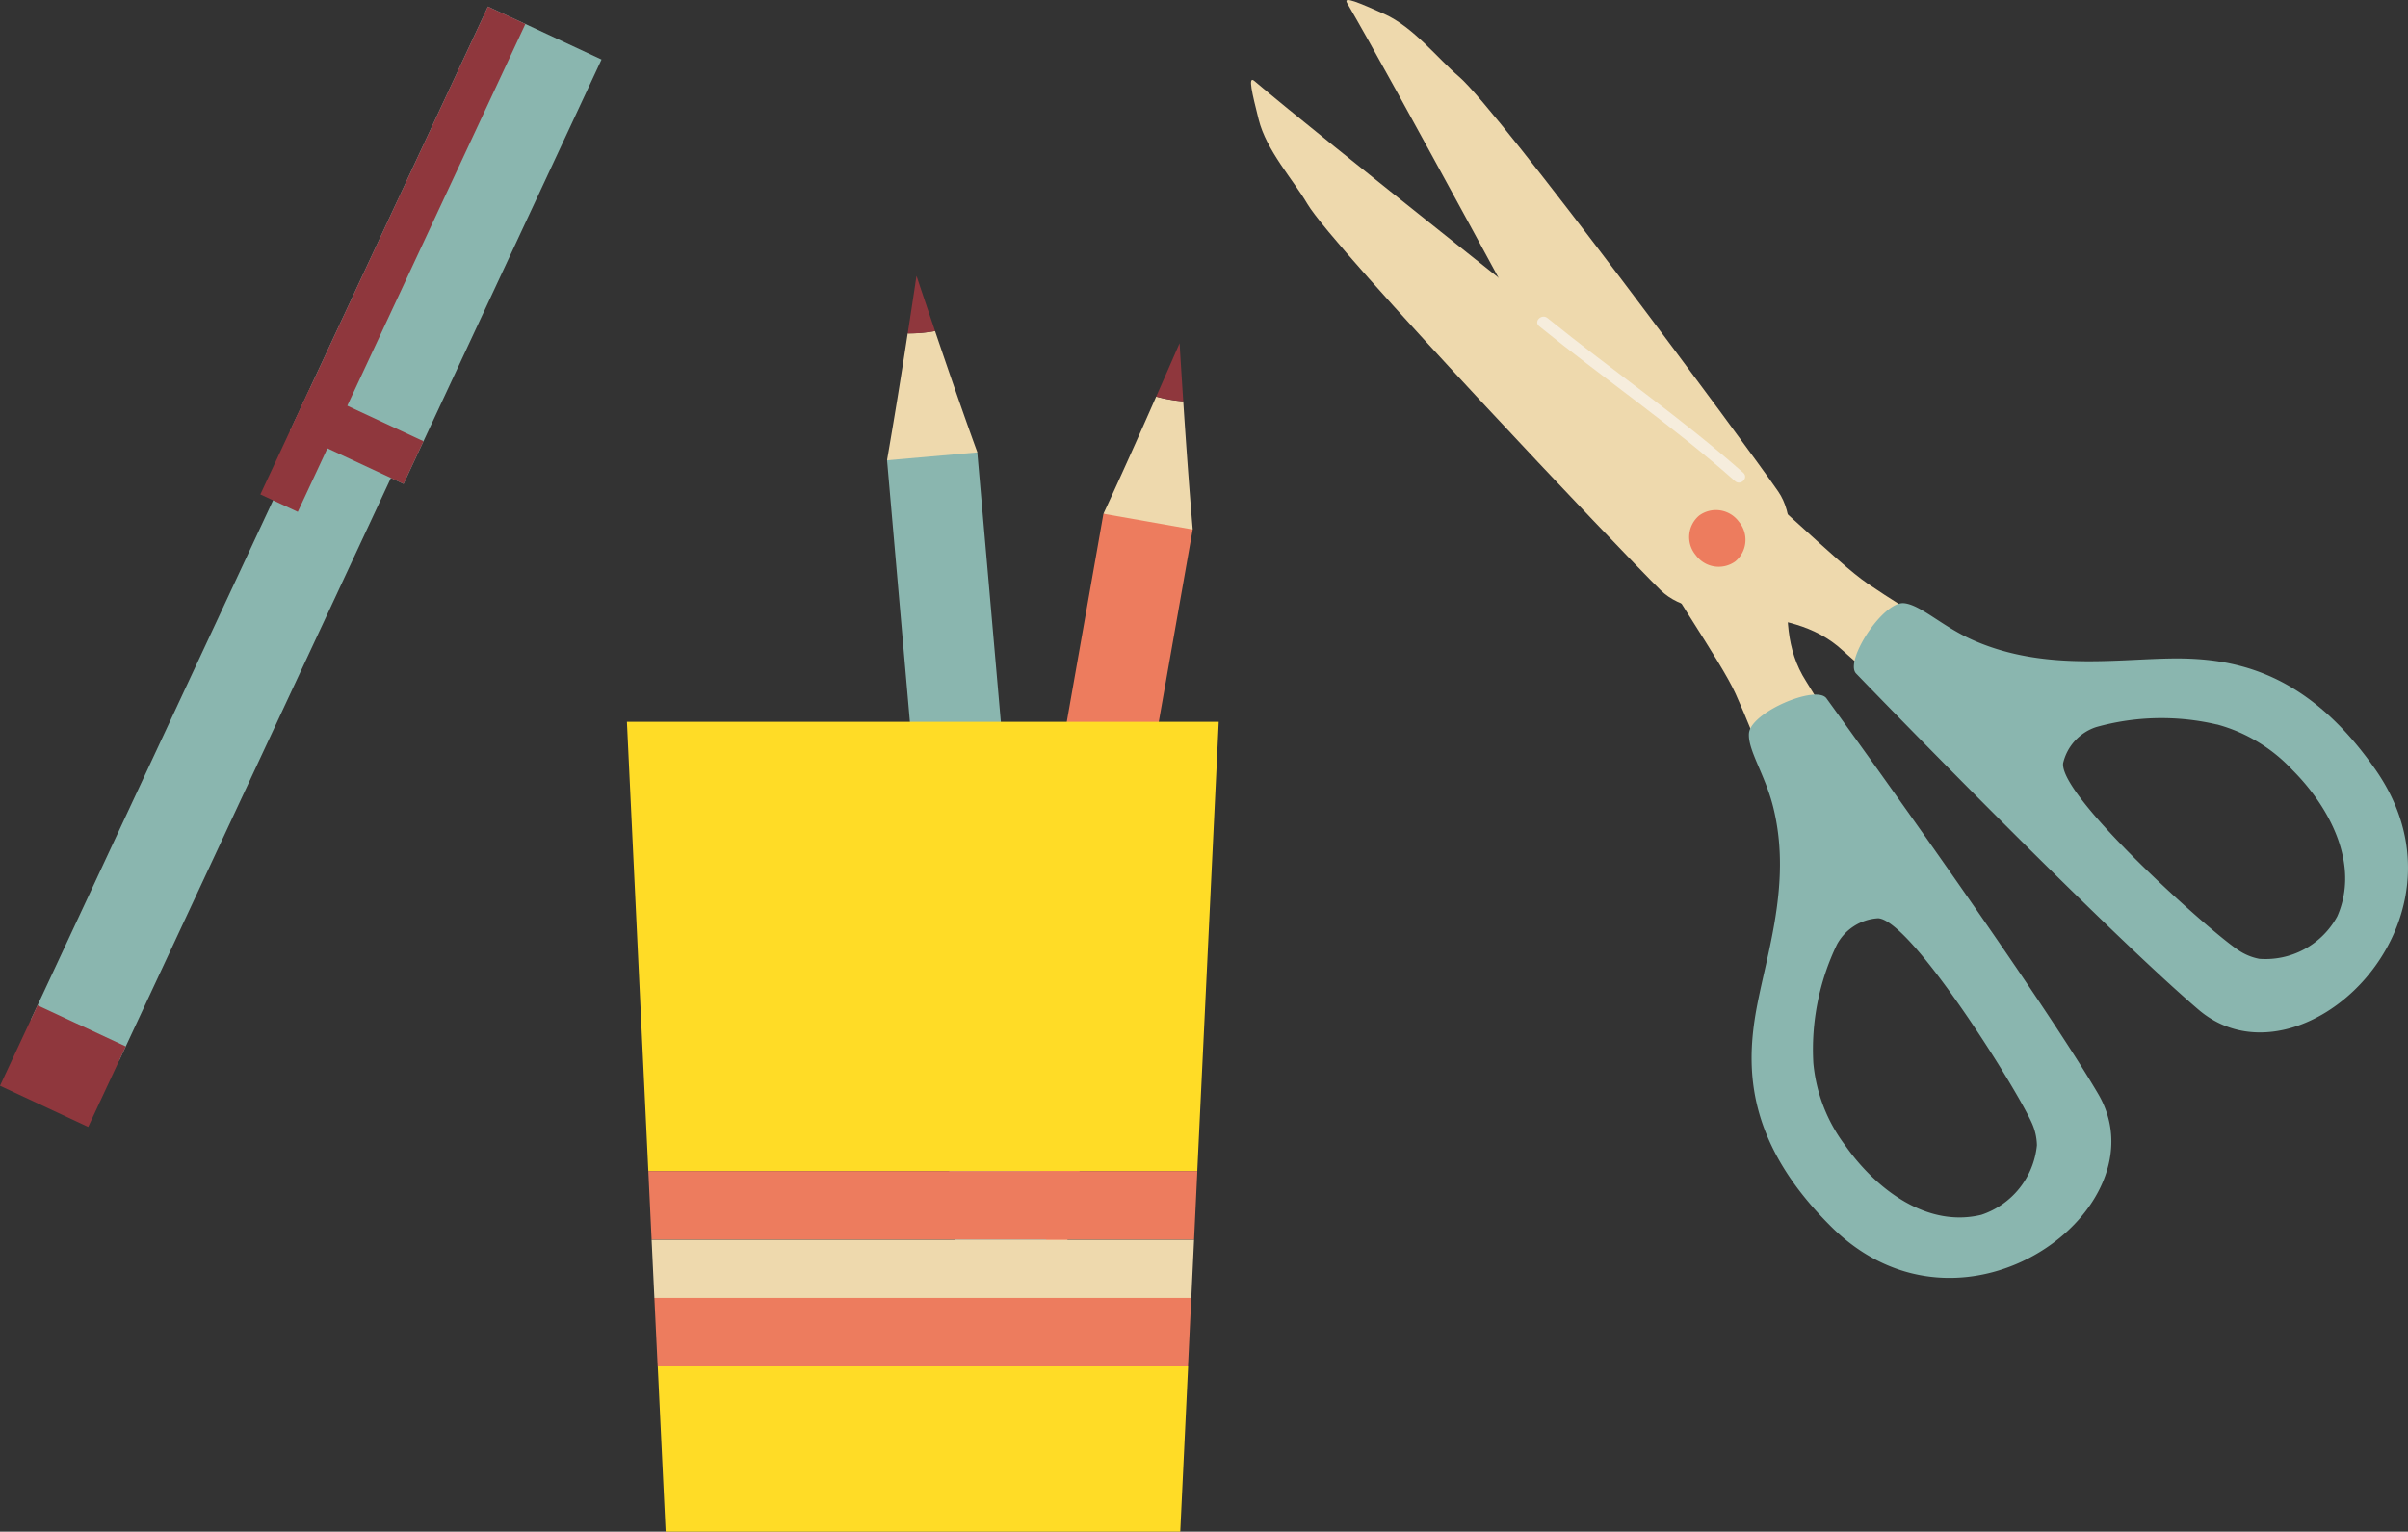
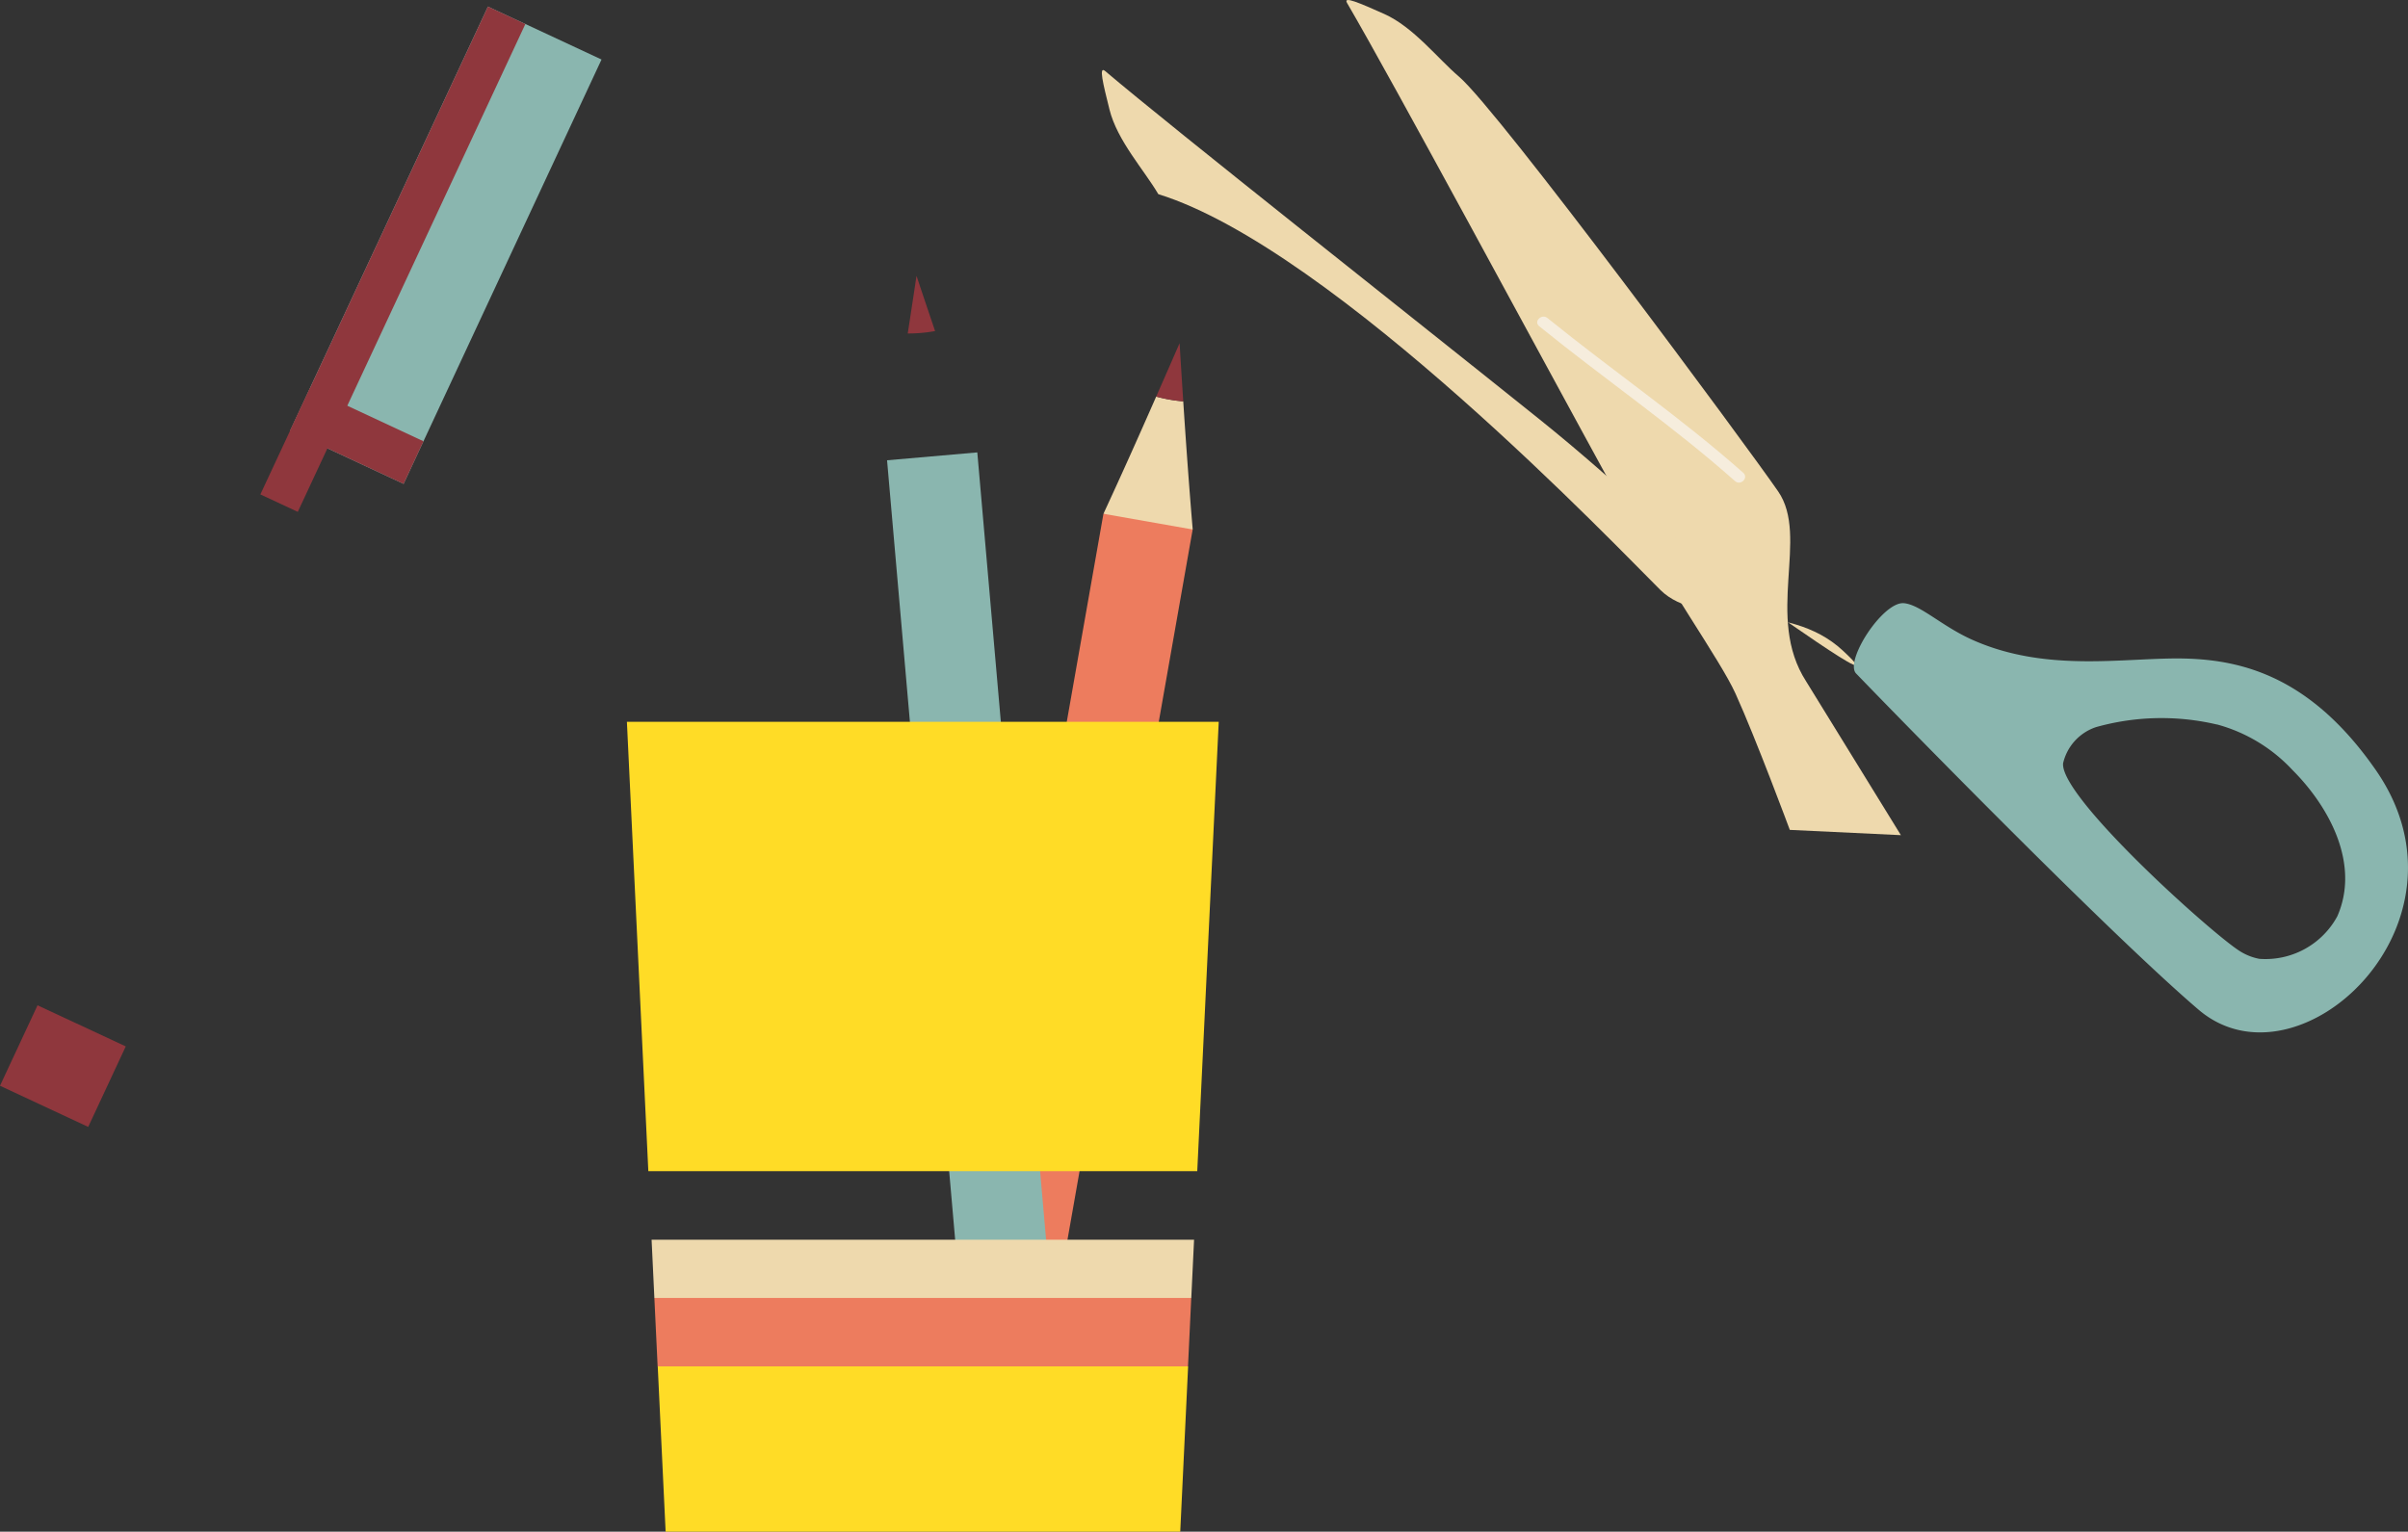
<svg xmlns="http://www.w3.org/2000/svg" width="104.843" height="66.709" viewBox="0 0 104.843 66.709">
  <rect x="0" y="0" width="104.843" height="66.709" fill="#333333" stroke="none" />
  <g id="グループ_931" data-name="グループ 931" transform="translate(0 0)">
    <g id="グループ_920" data-name="グループ 920" transform="translate(54.469)">
      <g id="グループ_918" data-name="グループ 918">
        <g id="グループ_917" data-name="グループ 917">
          <g id="グループ_914" data-name="グループ 914">
            <path id="パス_11514" data-name="パス 11514" d="M1007.412,205.216c-.938-.8-1.986-2.165-3.261-2.735-1.064-.474-1.807-.8-1.616-.476,2.029,3.473,8.3,15.143,11.632,21.221,2.362,4.3,4.595,7.35,5.284,8.864.9,1.989,2.36,5.927,2.36,5.927l4.837.23-4.127-6.7c-1.806-2.8.152-6.284-1.216-8.27S1009.133,206.686,1007.412,205.216Z" transform="translate(-998.353 -201.874)" fill="#eed9ad" />
-             <path id="パス_11515" data-name="パス 11515" d="M1015.459,241.209c5.766,5.715,14.513-.86,11.608-5.8-2.422-4.112-9.31-13.753-11.827-17.222-.44-.611-3.316.605-3.377,1.527-.049.731.7,1.787,1.053,3.194.879,3.5-.436,6.773-.809,9.3C1011.738,234.706,1011.973,237.755,1015.459,241.209Zm2.032-13.447c1.442.088,6.048,7.446,6.7,8.939a2.46,2.46,0,0,1,.21.948,3.558,3.558,0,0,1-2.418,3.029c-2.39.583-4.612-1.141-5.936-3.033a7.009,7.009,0,0,1-1.38-3.582,10.523,10.523,0,0,1,1.028-5.159A2.181,2.181,0,0,1,1017.491,227.762Z" transform="translate(-990.184 -187.77)" fill="#8ab6af" />
-             <path id="パス_11516" data-name="パス 11516" d="M1018.117,225.954c1.718,1.691,5.492.367,7.935,2.632l5.882,5.23.612-4.8s-3.623-2.119-5.425-3.355c-1.373-.94-3.982-3.668-7.813-6.742-5.406-4.338-15.81-12.541-18.878-15.141-.288-.245-.094.543.189,1.675.337,1.356,1.5,2.622,2.126,3.686C1003.9,211.085,1016.4,224.263,1018.117,225.954Z" transform="translate(-1000.288 -200.254)" fill="#eed9ad" />
+             <path id="パス_11516" data-name="パス 11516" d="M1018.117,225.954c1.718,1.691,5.492.367,7.935,2.632s-3.623-2.119-5.425-3.355c-1.373-.94-3.982-3.668-7.813-6.742-5.406-4.338-15.81-12.541-18.878-15.141-.288-.245-.094.543.189,1.675.337,1.356,1.5,2.622,2.126,3.686C1003.9,211.085,1016.4,224.263,1018.117,225.954Z" transform="translate(-1000.288 -200.254)" fill="#eed9ad" />
            <path id="パス_11517" data-name="パス 11517" d="M1029.307,233.6c4.357,3.718,12.35-3.756,7.723-10.428-2.795-4.031-5.758-4.792-8.276-4.863-2.555-.071-6.006.656-9.3-.819-1.324-.592-2.235-1.514-2.965-1.592-.916-.1-2.613,2.523-2.09,3.063C1017.381,222.048,1025.679,230.5,1029.307,233.6Zm.8-12.423a6.993,6.993,0,0,1,3.286,1.982c1.633,1.633,2.947,4.119,1.957,6.373a3.558,3.558,0,0,1-3.4,1.854,2.455,2.455,0,0,1-.9-.371c-1.356-.9-7.8-6.715-7.639-8.15a2.177,2.177,0,0,1,1.437-1.572A10.549,10.549,0,0,1,1030.107,221.181Z" transform="translate(-988.053 -189.627)" fill="#8ab6af" />
          </g>
          <g id="グループ_916" data-name="グループ 916" transform="translate(19.079 22.207)">
            <g id="グループ_915" data-name="グループ 915">
-               <path id="パス_11518" data-name="パス 11518" d="M1010.759,215.7a1.223,1.223,0,0,1,.154-1.729,1.237,1.237,0,0,1,1.722.272,1.223,1.223,0,0,1-.154,1.729A1.237,1.237,0,0,1,1010.759,215.7Z" transform="translate(-1010.474 -213.729)" fill="#ed7c5e" />
-             </g>
+               </g>
          </g>
        </g>
      </g>
      <g id="グループ_919" data-name="グループ 919" transform="translate(12.459 13.787)">
        <path id="パス_11519" data-name="パス 11519" d="M1015.915,216.041c-2.714-2.409-5.715-4.462-8.53-6.745-.251-.2-.613.152-.358.358,2.815,2.285,5.814,4.336,8.528,6.747.244.215.6-.142.36-.36Z" transform="translate(-1006.94 -209.234)" fill="#f6eddd" />
      </g>
    </g>
    <g id="グループ_921" data-name="グループ 921" transform="translate(0 0.286)">
-       <rect id="長方形_261" data-name="長方形 261" width="29.364" height="4.238" transform="translate(1.346 44.116) rotate(-65)" fill="#8ab6af" />
      <rect id="長方形_262" data-name="長方形 262" width="20.392" height="5.458" transform="translate(12.626 18.481) rotate(-65.002)" fill="#8ab6af" />
      <rect id="長方形_263" data-name="長方形 263" width="2.048" height="5.458" transform="translate(12.626 18.481) rotate(-65.002)" fill="#8f373d" />
      <rect id="長方形_264" data-name="長方形 264" width="23.444" height="1.798" transform="translate(11.336 21.247) rotate(-64.998)" fill="#8f373d" />
      <rect id="長方形_265" data-name="長方形 265" width="3.867" height="4.238" transform="translate(0 47.001) rotate(-64.997)" fill="#8f373d" />
    </g>
    <g id="グループ_930" data-name="グループ 930" transform="translate(27.295 12.013)">
      <g id="グループ_924" data-name="グループ 924" transform="translate(13.829 2.933)">
        <g id="グループ_922" data-name="グループ 922" transform="translate(6.921)">
          <path id="パス_11520" data-name="パス 11520" d="M1000.743,216.883c-.148-1.742-.285-3.64-.412-5.58a6.29,6.29,0,0,1-1.178-.208c-.783,1.781-1.559,3.516-2.295,5.1A6.381,6.381,0,0,0,1000.743,216.883Z" transform="translate(-996.858 -208.769)" fill="#eed9ad" />
          <path id="パス_11521" data-name="パス 11521" d="M999.261,212.387c-.054-.839-.109-1.686-.159-2.534-.339.779-.68,1.557-1.019,2.326A6.29,6.29,0,0,0,999.261,212.387Z" transform="translate(-995.788 -209.853)" fill="#8f373d" />
        </g>
        <g id="グループ_923" data-name="グループ 923" transform="translate(0 7.43)">
          <rect id="長方形_266" data-name="長方形 266" width="39.869" height="3.945" transform="translate(0 39.264) rotate(-80.006)" fill="#ed7c5e" />
        </g>
      </g>
      <g id="グループ_927" data-name="グループ 927" transform="translate(11.327)">
        <g id="グループ_925" data-name="グループ 925" transform="translate(0.003)">
-           <path id="パス_11522" data-name="パス 11522" d="M995.759,214.855c-.6-1.645-1.218-3.443-1.843-5.284a6.329,6.329,0,0,1-1.191.1c-.294,1.922-.6,3.8-.9,5.522A6.384,6.384,0,0,0,995.759,214.855Z" transform="translate(-991.829 -207.166)" fill="#eed9ad" />
          <path id="パス_11523" data-name="パス 11523" d="M993.5,210.692c-.27-.8-.541-1.6-.809-2.405-.125.839-.253,1.678-.382,2.51A6.329,6.329,0,0,0,993.5,210.692Z" transform="translate(-991.412 -208.287)" fill="#8f373d" />
        </g>
        <g id="グループ_926" data-name="グループ 926" transform="translate(0 7.689)">
          <rect id="長方形_267" data-name="長方形 267" width="3.945" height="39.869" transform="matrix(0.996, -0.087, 0.087, 0.996, 0, 0.344)" fill="#8ab6af" />
        </g>
      </g>
      <g id="グループ_929" data-name="グループ 929" transform="translate(0 19.422)">
        <path id="パス_11524" data-name="パス 11524" d="M986.5,233.643l.343,7.2h22.406l.343-7.2Z" transform="translate(-985.157 -205.569)" fill="#ffdc26" />
        <path id="パス_11525" data-name="パス 11525" d="M1011.549,218.656H985.781l.933,19.572h23.9Z" transform="translate(-985.781 -218.656)" fill="#ffdc26" />
        <path id="パス_11526" data-name="パス 11526" d="M1009.974,230.7H986.355l.121,2.54h23.377Z" transform="translate(-985.28 -208.143)" fill="#eed9ad" />
        <g id="グループ_928" data-name="グループ 928" transform="translate(0.933 19.572)">
-           <path id="パス_11527" data-name="パス 11527" d="M986.279,229.1l.071,1.49.071,1.491h23.619l.071-1.491.071-1.49Z" transform="translate(-986.279 -229.104)" fill="#ed7c5e" />
          <path id="パス_11528" data-name="パス 11528" d="M986.49,233.542l.071,1.49h23.092l.071-1.49.071-1.491H986.419Z" transform="translate(-986.156 -226.53)" fill="#ed7c5e" />
        </g>
      </g>
    </g>
  </g>
</svg>